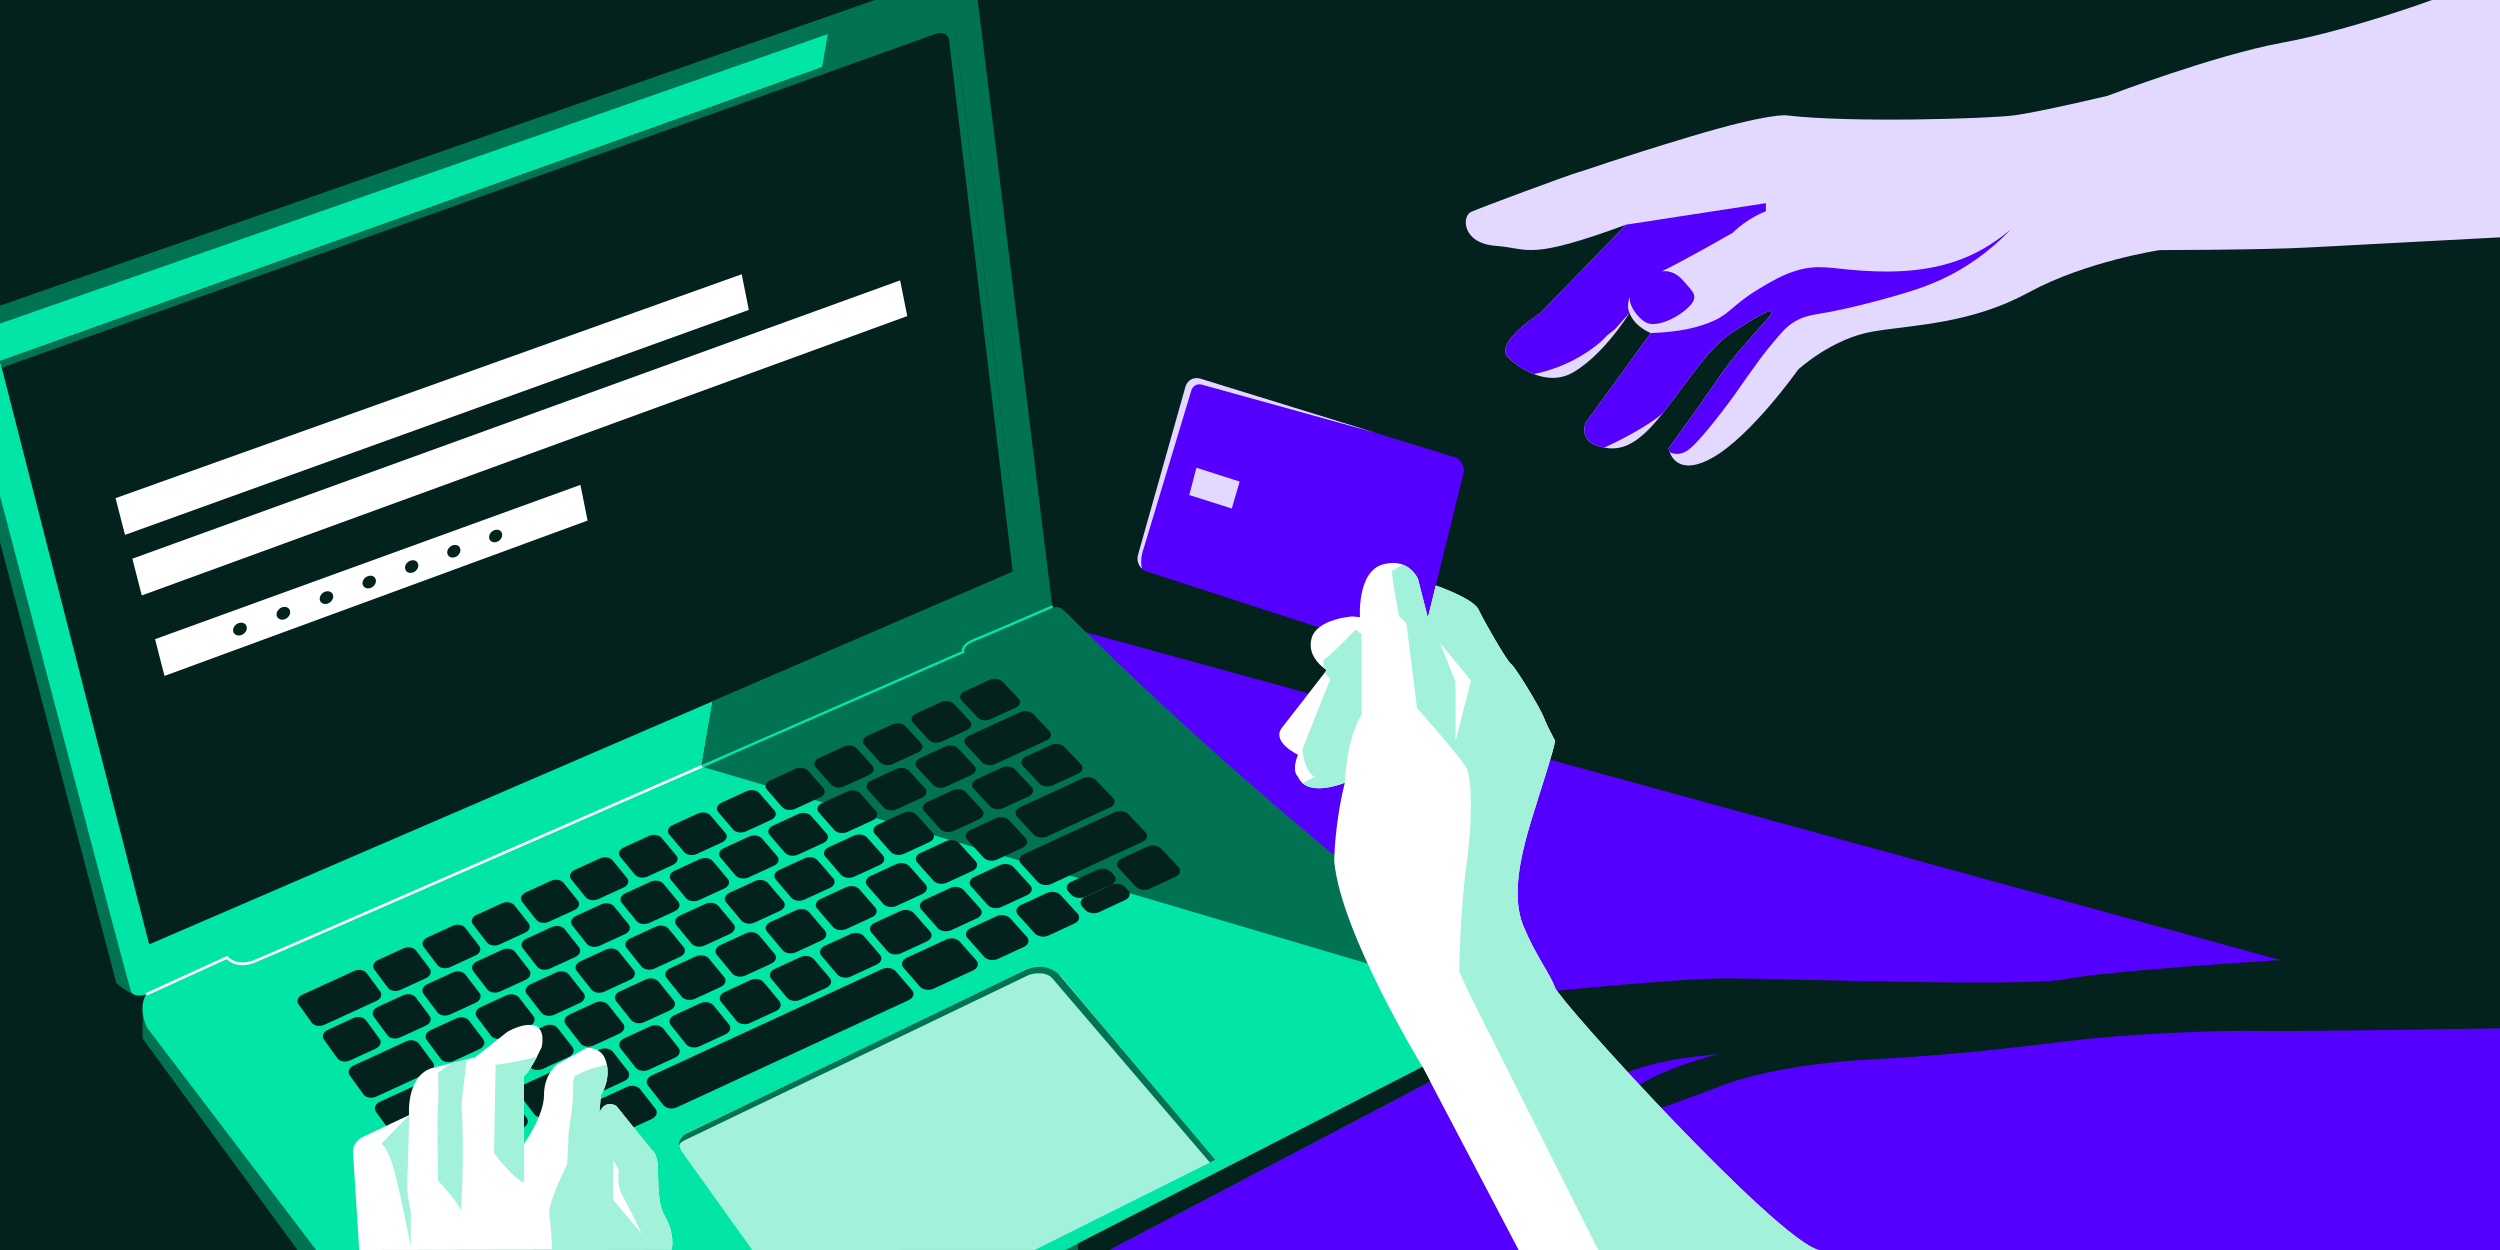
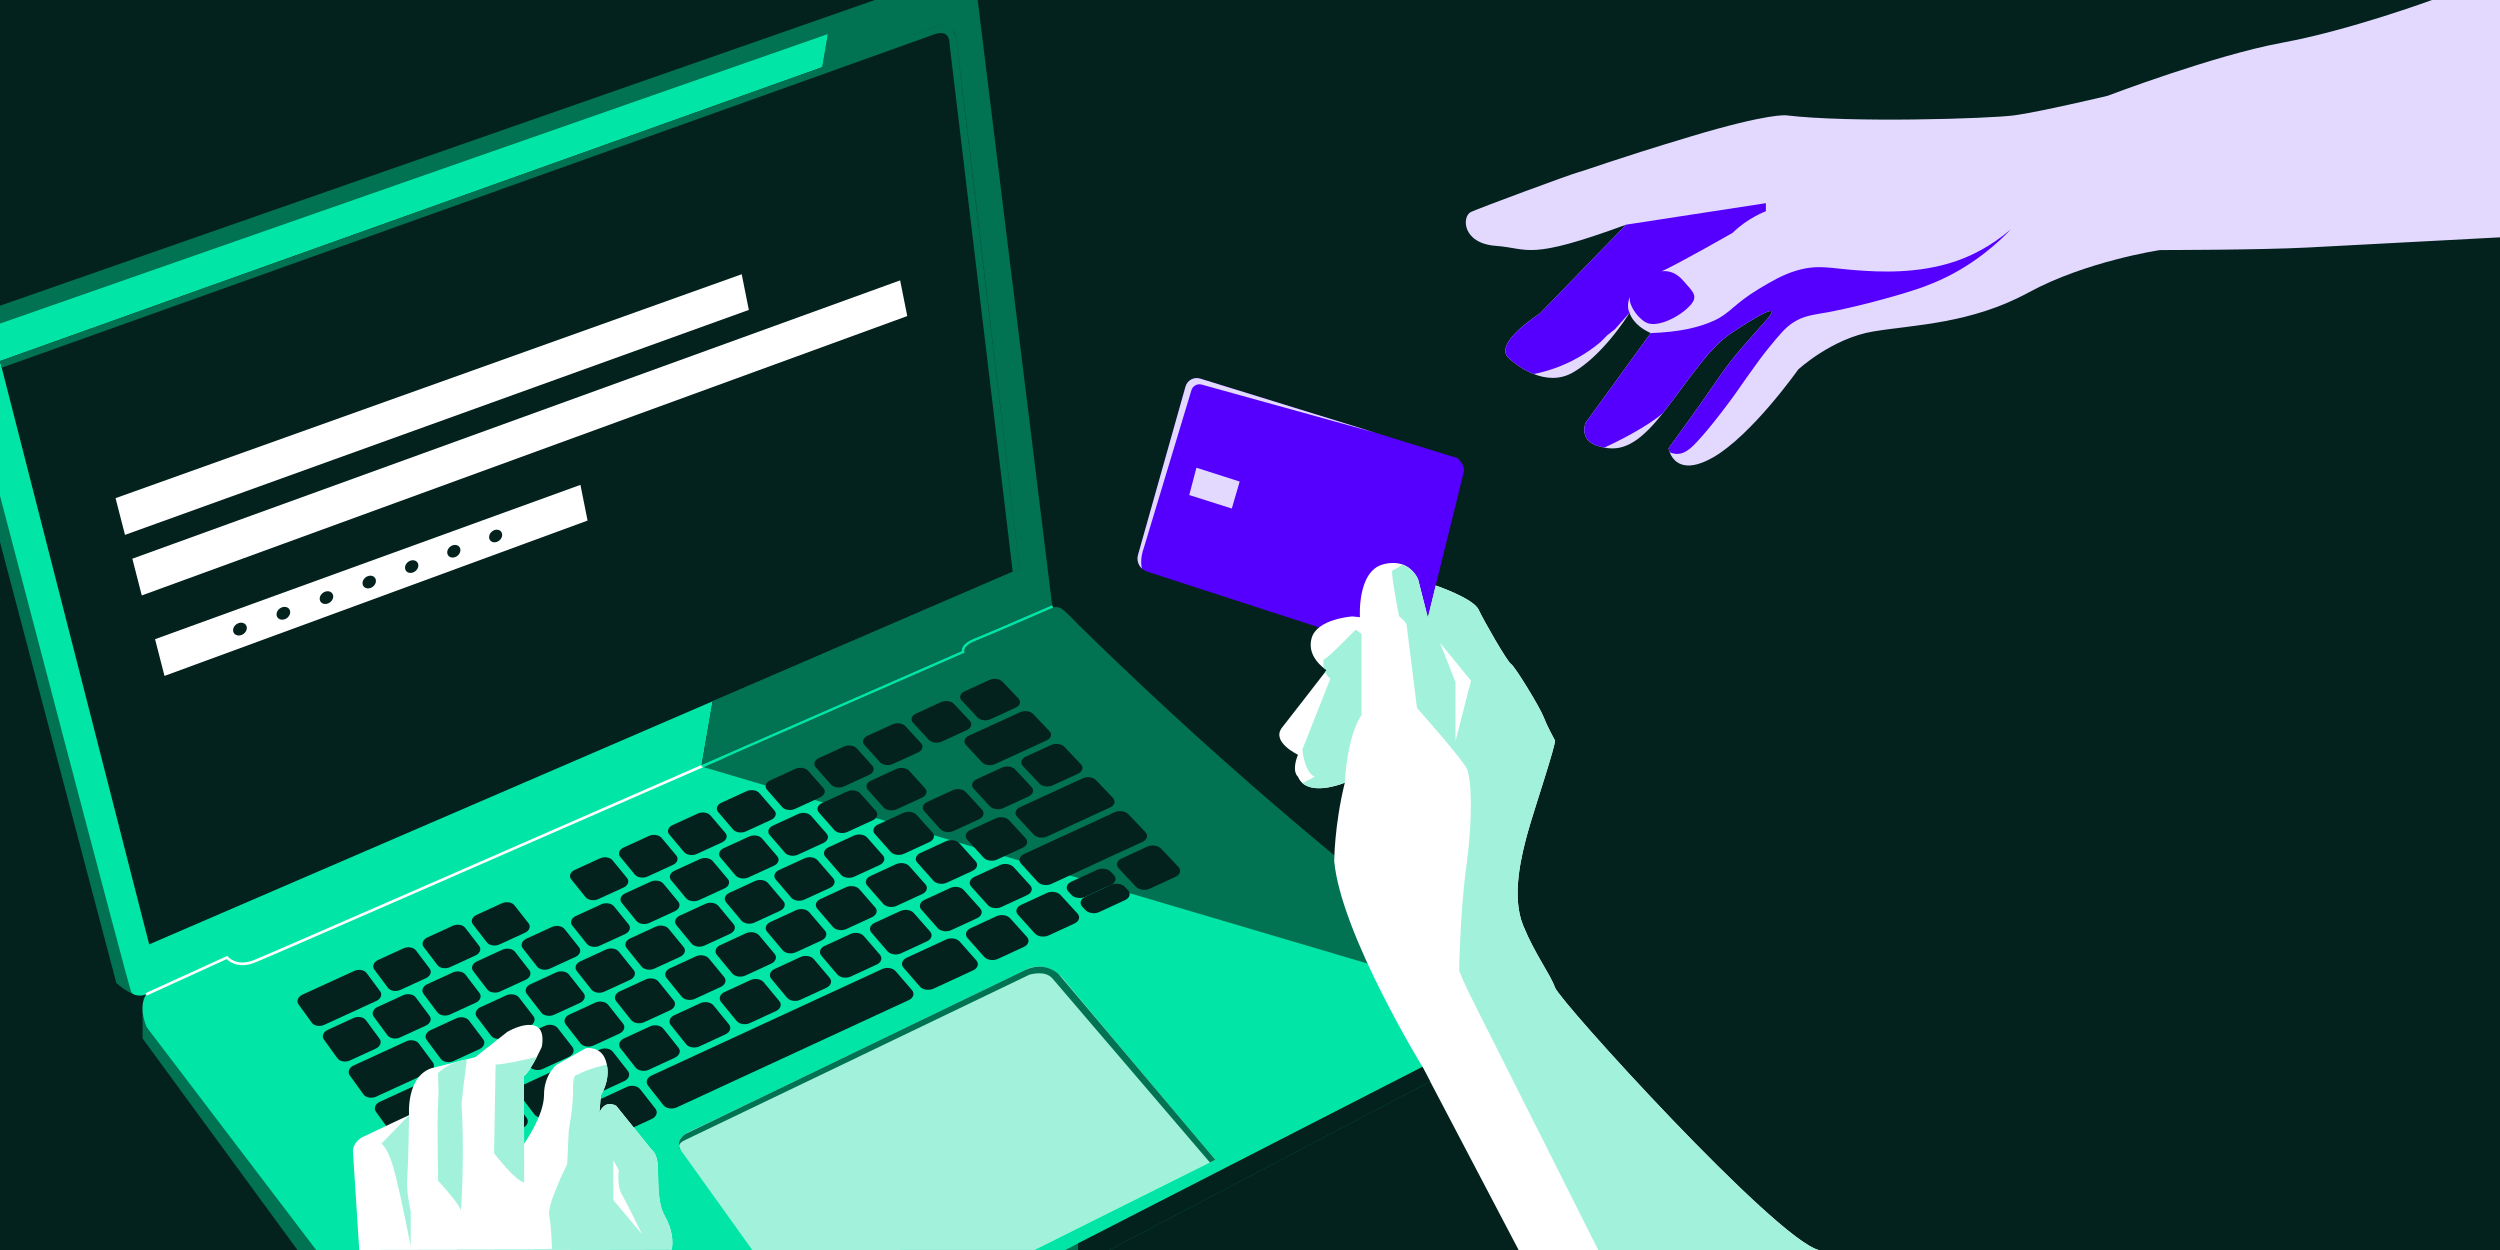
<svg xmlns="http://www.w3.org/2000/svg" viewBox="0 0 1868 934">
  <defs>
    <style>
      .cls-1 {
        fill: #ccfaed;
      }

      .cls-2 {
        fill: #50f;
      }

      .cls-3 {
        fill: #e3d9ff;
      }

      .cls-4 {
        fill: #017353;
      }

      .cls-5 {
        fill: #fff;
      }

      .cls-6 {
        fill: #01e5a6;
      }

      .cls-7 {
        fill: #a2f1db;
      }

      .cls-8 {
        fill: #04221d;
      }
    </style>
  </defs>
  <g id="Background">
    <rect class="cls-8" width="1868" height="934" />
  </g>
  <g id="Illustration">
    <g>
-       <path class="cls-2" d="M1868,768.36v165.64H809.44l-4.26-19.29-37.67-170.62,41.93-272.14,894.26,245.4s-130.45,8.02-159.43,14.16c-28.99,6.13-210.66-.28-252.21-.46-41.55-.17-149.77,11.36-149.77,11.36,24.08,19.75,48.17,39.51,72.25,59.26,12.7-4.74,23.34-7.33,30.98-8.83,7.89-1.55,16.01-2.61,19.29-3.04,0,0,4.65-.61,19.57-2.25h0c-14.1,3.52-26.22,7.68-36.11,11.61-25.33,10.06-20.52,12.38-31.84,14.99,0,0-11.56,2.41-16.87,9.92-2.66,3.76,28.36,7.33,40.41,4.04,12.04-3.29,51.57-19.48,60.99-21.74,9.41-2.26,37.36-11.48,99.2-14.87,61.83-3.39,100.51-8.19,144.56-13.55s108.14-8.19,143.44-7.62c35.29.56,179.86-1.98,179.86-1.98Z" />
      <polygon class="cls-4" points="1078.92 798.75 1068.63 808.09 828.91 934 791.8 934 805.18 914.71 881.83 855.67 1053.18 789.76 1078.92 798.75" />
      <polygon class="cls-4" points="106.53 755.31 106.53 775.93 222.3 934 236.24 934 201.67 834.95 106.53 755.31" />
      <path class="cls-4" d="M691.38,0h-37.63L0,228.42v176.49l86.92,329.55s14.52,13.46,22.27,8.56,588.49-352.02,588.49-352.02L691.38,0Z" />
      <path class="cls-6" d="M1062.89,797.16l-13.18,6.76-253.79,130.08H236.25l-126.52-166.33s-6.97-14.47-.54-24.66c0,0-9.11,2.68-11.25-2.14C95.79,736.04,0,370.43,0,370.43v-128.66L618.66,25.43l-4.28,24.77,89.01-31.81s9.23,1.54,10.77,8.45c1.53,6.92,47.66,398.21,47.66,398.21l-229.33,98.94-8.42,48.73,279.96-106.21c.16.16.31.32.46.49,10.19,11.19,254.64,241.7,254.64,241.7l3.76,88.46Z" />
      <path class="cls-8" d="M761.82,425.05l-229.33,98.94-421.03,181.65L0,269.77,614.38,50.2l89.01-31.81s9.23,1.54,10.77,8.45c1.53,6.92,47.66,398.21,47.66,398.21Z" />
      <path class="cls-4" d="M0,269.77L703.39,18.39s9.65-.83,11.28,12.03,47.14,394.63,47.14,394.63l-5.11,2.21-47.22-394.64s.7-11.52-11.81-6.82S1.26,274.72,1.26,274.72l-1.26-4.95Z" />
      <path class="cls-1" d="M451.87,844.65c1.46,6.45-6.25-6.09-4-13.27.02-.05.03-.11.06-.16.49-1.26,4.07-9.46,12.52-4.94,0,0-10.04,11.93-8.58,18.37Z" />
      <path class="cls-3" d="M1868,0v177.34s-107.17,5.7-143.61,7.6c-36.44,1.9-110.44,1.9-110.44,1.9,0,0-55.08,8.23-98.13,31.66-43.05,23.42-84.84,24.05-115.86,29.12-31.02,5.06-56.35,28.49-56.35,28.49,0,0-34.82,49.38-63.94,65.84-22.49,12.71-29.88,1.68-32.07-4.01-.65-1.68-.85-2.89-.85-2.89,0,0,25.32-34.88,37.35-52.61,12.03-17.73,23.42-29.12,36.09-43.68,12.66-14.57-9.5-1.27-26.59,10.13-16.93,11.27-30.75,33.72-51.28,59.96-.21.27-.43.54-.64.81-18.24,23.22-30.69,27.13-42.83,24.8-1.76-.34-3.52-.81-5.29-1.37-13.92-4.43-8.86-17.09-8.86-17.09l48.75-67.11c-13.93-6.34-15.83-15.2-15.83-15.2v.02c-.33.52-6.26,10.21-15.5,21.01l-.02.02h-.01c-7.12,8.33-16.22,17.31-26.25,23.27-10.46,6.22-21.16,4.87-29.81,1.46h-.01c-10.73-4.22-18.3-11.59-18.3-11.59-13.29-10.76,22.79-33.56,22.79-33.56l64.58-66.47c-74.07,27.22-72.17,17.72-97.5,15.83-25.32-1.9-25.32-22.16-18.44-25.33,6.88-3.16,73.52-27.86,80.49-29.76,6.96-1.89,24.69-8.86,83.57-26.59,58.88-17.72,71.54-15.82,71.54-15.82,47.48,5.69,151.31,2.53,170.31,0,18.99-2.54,69.64-14.57,69.64-14.57,0,0,79.77-30.38,130.42-39.68C1755.77,22.63,1817.18,0,1817.18,0h50.82Z" />
      <path class="cls-2" d="M1319.47,151.8v6s-13.88,5.21-24.76,16.11c0,0-39.39,22.53-53.27,28.91,0,0,8.25-2.25,16.13,6.76,7.88,9,12.38,12,3.75,20.25-8.62,8.26-24.38,15.39-31.88,10.88-7.51-4.5-12.38-14.25-11.63-17.63s-3.3,4.84-.19,10.61v.02c-3.66,4.1-7.31,8.19-10.96,12.29-1.9,1.5-3.81,3.01-5.71,4.51-1.7,1.7-3.41,3.41-5.11,5.11-4.44,3.73-9.9,7.72-16.44,11.44-12.6,7.17-24.49,10.64-33.38,12.41h-.01c-10.73-4.22-18.3-11.59-18.3-11.59-13.29-10.76,22.79-33.56,22.79-33.56l64.58-66.47,104.38-16.05Z" />
      <path class="cls-2" d="M1502.55,171.31c-18.03,18.85-35.49,29.37-47.27,35.26-15.02,7.51-28.81,11.48-39.77,14.63-29.46,8.48-49.15,12-49.15,12-12.41,2.22-18.72,2.74-26.64,7.88-5.77,3.75-9.98,8.88-18.38,19.13-4.67,5.7-8.49,11.05-16.13,21.76-4.13,5.78-7.48,10.59-9.75,13.88-14.34,19.66-26.23,33.69-31.88,38.64-4.32,3.78-7.63,4.56-9.89,4.66-2.31.1-4.38-.45-6.09-1.22-.65-1.68-.85-2.89-.85-2.89,0,0,25.32-34.88,37.35-52.61,12.03-17.73,23.42-29.12,36.09-43.68,12.66-14.57-9.5-1.27-26.59,10.13-16.93,11.27-30.75,33.72-51.28,59.96-12.07,10.37-33.7,21.04-43.47,25.61-1.76-.34-3.52-.81-5.29-1.37-13.92-4.43-8.86-17.09-8.86-17.09l48.75-67.11c20.86-.78,35.23-3.88,47.23-9.29,12.15-5.48,14.9-12.61,33.92-23.96,9.35-5.59,17.58-10.5,28.13-13.57,16.24-4.72,25.35-1.39,46.14,0,14.31.96,44.31,2.96,73.16-7.13,9.98-3.49,24.63-10.1,40.52-23.63Z" />
      <polygon class="cls-5" points="554.2 204.91 86.34 372.22 93.39 399.66 559.53 231.57 554.2 204.91" />
      <polygon class="cls-5" points="672.58 209.49 98.89 417.46 105.94 444.91 677.9 236.16 672.58 209.49" />
      <polygon class="cls-5" points="433.7 362.29 115.86 477.59 122.91 505.03 439.03 388.96 433.7 362.29" />
      <g>
        <path class="cls-8" d="M184.31,468.24c.61,2.45-1.14,5.25-3.91,6.25s-5.51-.15-6.12-2.6c-.61-2.45,1.14-5.25,3.91-6.26,2.77-1.01,5.51.16,6.12,2.61Z" />
        <path class="cls-8" d="M216.71,456.44c.59,2.44-1.15,5.23-3.9,6.23-2.75,1-5.46-.16-6.06-2.61-.6-2.44,1.15-5.24,3.9-6.24,2.75-1,5.46.17,6.06,2.61Z" />
        <path class="cls-8" d="M248.87,444.74c.58,2.44-1.16,5.22-3.88,6.21s-5.42-.17-6-2.61c-.59-2.44,1.15-5.22,3.89-6.22,2.73-.99,5.41.18,6,2.62Z" />
        <path class="cls-8" d="M280.79,433.12c.57,2.43-1.16,5.2-3.87,6.19-2.71.99-5.37-.18-5.94-2.62s1.16-5.21,3.87-6.19c2.71-.99,5.37.19,5.94,2.62Z" />
        <path class="cls-8" d="M312.48,421.58c.56,2.43-1.17,5.19-3.86,6.16-2.69.98-5.32-.19-5.88-2.62s1.17-5.19,3.86-6.17c2.69-.98,5.32.2,5.88,2.63Z" />
        <path class="cls-8" d="M343.93,410.13c.54,2.42-1.18,5.17-3.84,6.14-2.67.97-5.28-.2-5.82-2.62-.55-2.42,1.18-5.18,3.85-6.15,2.67-.97,5.28.21,5.82,2.63Z" />
        <path class="cls-8" d="M375.15,398.76c.53,2.42-1.18,5.16-3.83,6.12-2.65.97-5.23-.21-5.77-2.63s1.18-5.16,3.83-6.13,5.23.22,5.76,2.63Z" />
      </g>
      <path class="cls-4" d="M1150.46,758.03l-624.91-184.87c104.02-45.51,192.41-84.23,194.54-85.16l.83-.39-.29-.86s-1.27-4.13,7.95-7.76c10.31-4.07,57.89-24.79,58.37-25l-.8-1.83c-.48.21-48.03,20.91-58.31,24.96-8.6,3.4-9.4,7.52-9.27,9.37-8.88,3.89-94.45,41.36-194.3,85.05l8.22-47.55,229.33-98.94s-46.13-391.29-47.66-398.21c-1.54-6.91-10.77-8.45-10.77-8.45l-89.01,31.81,4.28-24.77L691.38,0h39.13l55.64,452.16.8,1.83c.72-.23,1.84-.49,3.16-.32,1.95.25,3.31,1.29,4.15,1.98,4.36,3.55,10.93,10.51,11.26,10.87,9.52,9.35,19.14,18.67,28.87,27.98,103.48,98.97,209.59,186.31,316.07,263.54Z" />
      <path class="cls-4" d="M1157.41,760.08c.03,1.43-2.43.62-6.95-2.05l6.95,2.05Z" />
      <path class="cls-2" d="M1093.51,353.64l-26.63,107.56-78.12,8.64-131.69-42.75c-1.52-.48-2.85-1.28-3.93-2.32-2.67-2.52-3.88-6.41-2.81-10.18l35.48-125.74c1.32-4.71,6.27-7.4,10.94-5.95l192.32,59.44s6.17,5.13,4.44,11.3Z" />
      <g>
        <path class="cls-8" d="M281.18,747.91l-38.92,17.85c-3.37,1.55-7.57.81-9.33-1.62l-9.91-13.75c-1.74-2.41-.42-5.64,2.93-7.18l38.67-17.71c3.34-1.53,7.53-.83,9.31,1.57l10.12,13.64c1.79,2.42.51,5.66-2.86,7.21Z" />
        <path class="cls-8" d="M280.76,783.53l-19.25,8.84c-3.4,1.56-7.64.81-9.43-1.67l-10.07-13.97c-1.77-2.45-.45-5.72,2.92-7.27l19.12-8.77c3.37-1.55,7.59-.82,9.38,1.62l10.2,13.9c1.81,2.46.51,5.76-2.88,7.32Z" />
        <path class="cls-8" d="M320.6,801.23l-39.52,18.18c-3.42,1.58-7.71.8-9.53-1.72l-10.24-14.2c-1.8-2.49-.48-5.81,2.92-7.37l39.26-18.04c3.39-1.56,7.67-.82,9.5,1.66l10.45,14.09c1.85,2.5.57,5.83-2.84,7.4Z" />
        <path class="cls-8" d="M348.99,824.77l-48.03,22.14c-3.45,1.59-7.78.79-9.63-1.76l-10.41-14.43c-1.83-2.53-.51-5.89,2.91-7.47l47.72-21.96c3.42-1.57,7.74-.81,9.61,1.7l10.65,14.3c1.89,2.53.62,5.91-2.82,7.5Z" />
        <path class="cls-8" d="M390.67,842.76l-69.5,32.08c-3.48,1.6-7.86.79-9.73-1.81l-10.58-14.67c-1.86-2.57-.55-5.98,2.91-7.57l69.04-31.82c3.44-1.59,7.82-.81,9.74,1.73l10.91,14.49c1.93,2.57.68,5.98-2.78,7.58Z" />
        <path class="cls-8" d="M361.57,894.06l-19.86,9.18c-3.5,1.62-7.93.78-9.84-1.86l-10.75-14.92c-1.89-2.62-.58-6.07,2.9-7.68l19.72-9.11c3.48-1.61,7.88-.79,9.79,1.81l10.89,14.84c1.93,2.63.65,6.11-2.85,7.73Z" />
        <path class="cls-8" d="M318.15,766.35l-19.22,8.83c-3.39,1.56-7.65.82-9.46-1.65l-10.22-13.89c-1.79-2.44-.5-5.7,2.87-7.24l19.09-8.76c3.37-1.54,7.6-.83,9.42,1.6l10.35,13.82c1.83,2.45.57,5.73-2.82,7.29Z" />
        <path class="cls-8" d="M355.48,749.2l-19.19,8.82c-3.39,1.56-7.66.82-9.5-1.62l-10.37-13.81c-1.82-2.42-.55-5.67,2.81-7.21l19.07-8.75c3.36-1.54,7.62-.83,9.46,1.58l10.5,13.74c1.86,2.44.62,5.7-2.77,7.26Z" />
        <path class="cls-8" d="M392.76,732.08l-19.16,8.8c-3.38,1.55-7.68.83-9.54-1.6l-10.52-13.73c-1.85-2.41-.61-5.64,2.75-7.18l19.04-8.73c3.36-1.54,7.63-.84,9.5,1.56l10.64,13.66c1.89,2.42.67,5.67-2.71,7.23Z" />
        <path class="cls-8" d="M429.98,714.98l-19.13,8.79c-3.38,1.55-7.69.84-9.58-1.58l-10.67-13.65c-1.87-2.4-.66-5.61,2.7-7.15l19.01-8.72c3.35-1.54,7.64-.85,9.54,1.53l10.79,13.58c1.91,2.41.72,5.65-2.65,7.2Z" />
        <path class="cls-8" d="M467.14,697.9l-19.11,8.78c-3.37,1.55-7.7.85-9.62-1.56l-10.81-13.57c-1.9-2.38-.71-5.58,2.64-7.12l18.98-8.71c3.35-1.54,7.65-.86,9.57,1.51l10.94,13.5c1.94,2.39.77,5.62-2.6,7.17Z" />
        <path class="cls-8" d="M504.25,680.86l-19.08,8.76c-3.37,1.55-7.71.85-9.66-1.54l-10.96-13.48c-1.92-2.37-.76-5.56,2.59-7.09l18.95-8.7c3.34-1.53,7.67-.86,9.61,1.49l11.09,13.42c1.96,2.38.82,5.59-2.54,7.14Z" />
        <path class="cls-8" d="M541.3,663.83l-19.05,8.75c-3.36,1.54-7.73.86-9.69-1.51l-11.11-13.4c-1.95-2.35-.81-5.53,2.53-7.06l18.93-8.68c3.34-1.53,7.68-.87,9.65,1.47l11.23,13.33c1.99,2.36.87,5.56-2.48,7.11Z" />
        <path class="cls-8" d="M578.3,646.84l-19.02,8.74c-3.36,1.54-7.74.87-9.73-1.49l-11.25-13.32c-1.98-2.34-.86-5.5,2.47-7.03l18.9-8.67c3.33-1.53,7.69-.88,9.69,1.45l11.38,13.25c2.02,2.35.93,5.53-2.43,7.08Z" />
        <path class="cls-8" d="M615.24,629.86l-18.99,8.73c-3.35,1.54-7.75.88-9.77-1.47l-11.4-13.24c-2-2.32-.91-5.47,2.42-7l18.87-8.66c3.33-1.53,7.7-.89,9.72,1.43l11.52,13.17c2.04,2.34.98,5.51-2.37,7.05Z" />
        <path class="cls-8" d="M652.13,612.92l-18.96,8.71c-3.35,1.54-7.76.88-9.81-1.45l-11.54-13.16c-2.03-2.31-.96-5.45,2.36-6.97l18.84-8.64c3.32-1.52,7.71-.89,9.76,1.41l11.67,13.09c2.07,2.32,1.03,5.48-2.32,7.02Z" />
        <path class="cls-8" d="M688.96,596l-18.94,8.7c-3.34,1.54-7.77.89-9.85-1.43l-11.69-13.08c-2.05-2.3-1.01-5.42,2.31-6.94l18.81-8.63c3.32-1.52,7.72-.9,9.8,1.38l11.81,13.01c2.09,2.31,1.08,5.45-2.26,6.99Z" />
-         <path class="cls-8" d="M725.74,579.1l-18.91,8.69c-3.34,1.53-7.79.9-9.88-1.41l-11.83-13c-2.08-2.28-1.06-5.39,2.25-6.91l18.79-8.62c3.31-1.52,7.74-.91,9.83,1.36l11.95,12.93c2.12,2.29,1.13,5.42-2.21,6.96Z" />
        <path class="cls-8" d="M782.05,553.23l-38.46,17.67c-3.33,1.53-7.8.91-9.92-1.38l-11.98-12.92c-2.1-2.27-1.11-5.36,2.2-6.88l38.22-17.53c3.3-1.52,7.75-.92,9.89,1.33l12.17,12.81c2.16,2.27,1.2,5.38-2.12,6.91Z" />
        <path class="cls-8" d="M358.24,783.91l-19.35,8.9c-3.42,1.57-7.73.81-9.59-1.68l-10.47-14.07c-1.84-2.47-.56-5.76,2.83-7.32l19.23-8.83c3.39-1.56,7.68-.82,9.54,1.63l10.6,14c1.88,2.48.63,5.8-2.79,7.37Z" />
        <path class="cls-8" d="M395.83,766.61l-19.32,8.89c-3.41,1.57-7.74.82-9.63-1.66l-10.62-13.99c-1.86-2.46-.62-5.74,2.77-7.29l19.2-8.82c3.38-1.56,7.69-.83,9.58,1.61l10.75,13.92c1.91,2.47.68,5.77-2.73,7.34Z" />
        <path class="cls-8" d="M433.36,749.34l-19.29,8.88c-3.4,1.57-7.76.83-9.66-1.64l-10.77-13.91c-1.89-2.44-.67-5.71,2.72-7.26l19.17-8.81c3.38-1.55,7.71-.84,9.62,1.59l10.9,13.84c1.93,2.45.73,5.74-2.67,7.31Z" />
        <path class="cls-8" d="M470.84,732.1l-19.27,8.86c-3.4,1.56-7.77.84-9.7-1.61l-10.92-13.82c-1.92-2.43-.72-5.68,2.66-7.23l19.14-8.79c3.37-1.55,7.72-.85,9.66,1.57l11.05,13.75c1.96,2.44.78,5.71-2.61,7.28Z" />
        <path class="cls-8" d="M508.25,714.88l-19.24,8.85c-3.39,1.56-7.78.84-9.74-1.59l-11.07-13.74c-1.94-2.41-.77-5.65,2.6-7.2l19.11-8.78c3.37-1.55,7.73-.85,9.7,1.55l11.2,13.67c1.98,2.42.84,5.69-2.56,7.25Z" />
        <path class="cls-8" d="M545.62,697.69l-19.21,8.84c-3.39,1.56-7.79.85-9.78-1.57l-11.22-13.66c-1.97-2.4-.82-5.62,2.54-7.17l19.08-8.77c3.36-1.55,7.74-.86,9.73,1.52l11.34,13.59c2.01,2.41.89,5.66-2.5,7.21Z" />
        <path class="cls-8" d="M582.92,680.53l-19.18,8.82c-3.38,1.56-7.8.86-9.82-1.55l-11.37-13.58c-2-2.38-.87-5.59,2.49-7.14l19.05-8.76c3.36-1.54,7.76-.87,9.77,1.5l11.49,13.51c2.04,2.39.94,5.63-2.44,7.18Z" />
        <path class="cls-8" d="M620.17,663.39l-19.15,8.81c-3.38,1.55-7.82.87-9.86-1.52l-11.51-13.49c-2.02-2.37-.93-5.57,2.43-7.11l19.03-8.74c3.35-1.54,7.77-.88,9.81,1.48l11.64,13.42c2.06,2.38.99,5.6-2.38,7.15Z" />
        <path class="cls-8" d="M657.37,646.27l-19.12,8.8c-3.37,1.55-7.83.88-9.9-1.5l-11.66-13.41c-2.05-2.35-.98-5.54,2.38-7.08l19-8.73c3.35-1.54,7.78-.88,9.85,1.46l11.79,13.34c2.09,2.37,1.04,5.57-2.33,7.12Z" />
        <path class="cls-8" d="M694.5,629.18l-19.09,8.78c-3.37,1.55-7.84.88-9.93-1.48l-11.81-13.33c-2.07-2.34-1.03-5.51,2.32-7.05l18.97-8.72c3.34-1.54,7.79-.89,9.89,1.44l11.93,13.26c2.12,2.35,1.09,5.54-2.27,7.09Z" />
        <path class="cls-8" d="M731.59,612.12l-19.06,8.77c-3.36,1.55-7.85.89-9.97-1.46l-11.96-13.25c-2.1-2.33-1.08-5.48,2.26-7.02l18.94-8.7c3.34-1.53,7.8-.9,9.92,1.41l12.08,13.18c2.14,2.34,1.15,5.52-2.22,7.06Z" />
        <path class="cls-8" d="M768.61,595.08l-19.03,8.76c-3.36,1.55-7.87.9-10.01-1.44l-12.1-13.17c-2.12-2.31-1.13-5.45,2.21-6.99l18.91-8.69c3.33-1.53,7.82-.91,9.96,1.39l12.22,13.1c2.17,2.32,1.2,5.49-2.16,7.03Z" />
        <path class="cls-8" d="M805.59,578.07l-19.01,8.75c-3.35,1.54-7.88.91-10.05-1.41l-12.25-13.09c-2.15-2.3-1.18-5.43,2.15-6.96l18.88-8.68c3.33-1.53,7.83-.91,10,1.37l12.37,13.02c2.19,2.31,1.25,5.46-2.1,7Z" />
        <path class="cls-8" d="M387.02,807.24l-19.5,8.99c-3.44,1.59-7.81.81-9.7-1.72l-10.67-14.28c-1.87-2.51-.61-5.84,2.81-7.42l19.37-8.91c3.41-1.57,7.76-.82,9.65,1.68l10.8,14.21c1.92,2.52.67,5.88-2.76,7.46Z" />
        <path class="cls-8" d="M425,789.74l-19.47,8.97c-3.44,1.58-7.82.82-9.74-1.7l-10.83-14.2c-1.9-2.49-.66-5.81,2.75-7.38l19.34-8.9c3.41-1.57,7.77-.83,9.69,1.65l10.96,14.13c1.94,2.5.73,5.85-2.71,7.43Z" />
        <path class="cls-8" d="M462.91,772.26l-19.44,8.96c-3.43,1.58-7.83.82-9.78-1.68l-10.98-14.11c-1.93-2.48-.71-5.78,2.69-7.35l19.31-8.89c3.4-1.57,7.78-.83,9.73,1.63l11.11,14.04c1.97,2.49.78,5.82-2.65,7.4Z" />
        <path class="cls-8" d="M500.77,754.82l-19.41,8.94c-3.42,1.58-7.84.83-9.82-1.65l-11.13-14.03c-1.95-2.46-.77-5.76,2.64-7.32l19.28-8.87c3.4-1.56,7.79-.84,9.77,1.61l11.26,13.96c2,2.47.83,5.79-2.59,7.37Z" />
        <path class="cls-8" d="M538.57,737.4l-19.38,8.93c-3.42,1.58-7.86.84-9.86-1.63l-11.28-13.94c-1.98-2.45-.82-5.73,2.58-7.29l19.25-8.86c3.39-1.56,7.81-.85,9.81,1.58l11.41,13.87c2.02,2.46.89,5.76-2.53,7.34Z" />
        <path class="cls-8" d="M576.31,720l-19.35,8.92c-3.41,1.57-7.87.85-9.9-1.61l-11.44-13.86c-2.01-2.43-.87-5.7,2.52-7.26l19.22-8.85c3.39-1.56,7.82-.86,9.85,1.56l11.56,13.79c2.05,2.44.94,5.73-2.47,7.31Z" />
        <path class="cls-8" d="M613.99,702.63l-19.32,8.9c-3.41,1.57-7.88.86-9.94-1.59l-11.59-13.78c-2.03-2.42-.92-5.67,2.46-7.23l19.19-8.83c3.38-1.56,7.83-.87,9.89,1.54l11.71,13.71c2.08,2.43.99,5.7-2.41,7.27Z" />
        <path class="cls-8" d="M651.62,685.29l-19.29,8.89c-3.4,1.57-7.89.86-9.97-1.56l-11.74-13.69c-2.06-2.4-.98-5.64,2.41-7.2l19.16-8.82c3.38-1.55,7.84-.87,9.93,1.52l11.86,13.62c2.1,2.41,1.04,5.68-2.36,7.24Z" />
        <path class="cls-8" d="M689.19,667.98l-19.26,8.88c-3.4,1.57-7.91.87-10.01-1.54l-11.89-13.61c-2.09-2.39-1.03-5.61,2.35-7.17l19.13-8.81c3.37-1.55,7.86-.88,9.96,1.5l12.01,13.54c2.13,2.4,1.1,5.65-2.3,7.21Z" />
        <path class="cls-8" d="M726.7,650.69l-19.23,8.86c-3.39,1.56-7.92.88-10.05-1.52l-12.04-13.53c-2.11-2.37-1.08-5.58,2.29-7.14l19.11-8.79c3.37-1.55,7.87-.89,10,1.47l12.16,13.46c2.16,2.39,1.15,5.62-2.24,7.18Z" />
        <path class="cls-8" d="M764.16,633.43l-19.2,8.85c-3.39,1.56-7.93.89-10.09-1.5l-12.19-13.44c-2.14-2.36-1.13-5.55,2.23-7.1l19.08-8.78c3.36-1.55,7.88-.9,10.04,1.45l12.31,13.37c2.18,2.37,1.2,5.59-2.18,7.15Z" />
        <path class="cls-8" d="M829.5,603.31l-47.11,21.71c-3.38,1.56-7.94.89-10.13-1.47l-12.33-13.36c-2.16-2.34-1.18-5.53,2.18-7.07l46.81-21.54c3.35-1.54,7.9-.91,10.11,1.41l12.57,13.23c2.23,2.35,1.29,5.54-2.08,7.1Z" />
        <path class="cls-8" d="M428.62,825.24l-19.63,9.06c-3.46,1.6-7.89.81-9.83-1.76l-10.93-14.47c-1.92-2.54-.67-5.91,2.77-7.5l19.5-8.99c3.44-1.58,7.84-.82,9.78,1.71l11.07,14.4c1.96,2.55.74,5.95-2.72,7.55Z" />
        <path class="cls-8" d="M466.51,807.75l-19.6,9.05c-3.46,1.6-7.9.81-9.87-1.74l-11.09-14.39c-1.95-2.52-.72-5.88,2.71-7.47l19.47-8.98c3.43-1.58,7.85-.82,9.82,1.69l11.22,14.31c1.99,2.54.79,5.92-2.66,7.52Z" />
        <path class="cls-8" d="M504.34,790.29l-19.57,9.03c-3.45,1.59-7.91.82-9.91-1.71l-11.24-14.3c-1.97-2.51-.78-5.85,2.65-7.44l19.44-8.96c3.43-1.58,7.86-.83,9.86,1.66l11.37,14.23c2.02,2.52.84,5.89-2.61,7.48Z" />
        <path class="cls-8" d="M542.11,772.85l-19.54,9.02c-3.45,1.59-7.93.83-9.95-1.69l-11.39-14.22c-2-2.49-.83-5.83,2.6-7.4l19.41-8.95c3.42-1.58,7.88-.84,9.9,1.64l11.52,14.14c2.04,2.51.9,5.86-2.55,7.45Z" />
        <path class="cls-8" d="M579.83,755.44l-19.51,9.01c-3.44,1.59-7.94.84-9.99-1.67l-11.55-14.13c-2.03-2.48-.88-5.8,2.54-7.37l19.38-8.94c3.42-1.58,7.89-.85,9.94,1.62l11.68,14.06c2.07,2.49.95,5.83-2.49,7.42Z" />
        <path class="cls-8" d="M617.49,738.06l-19.48,8.99c-3.44,1.59-7.95.85-10.02-1.64l-11.7-14.05c-2.05-2.46-.94-5.77,2.48-7.34l19.35-8.92c3.41-1.57,7.9-.86,9.98,1.6l11.83,13.97c2.1,2.48,1,5.8-2.43,7.39Z" />
        <path class="cls-8" d="M655.09,720.7l-19.45,8.98c-3.43,1.58-7.96.85-10.06-1.62l-11.85-13.96c-2.08-2.45-.99-5.74,2.42-7.31l19.33-8.91c3.41-1.57,7.91-.86,10.01,1.57l11.98,13.89c2.12,2.46,1.06,5.77-2.37,7.36Z" />
        <path class="cls-8" d="M692.63,703.37l-19.42,8.97c-3.43,1.58-7.98.86-10.1-1.6l-12-13.88c-2.11-2.44-1.04-5.71,2.36-7.28l19.3-8.89c3.4-1.57,7.92-.87,10.05,1.55l12.13,13.8c2.15,2.45,1.11,5.75-2.31,7.33Z" />
        <path class="cls-8" d="M730.12,686.06l-19.39,8.95c-3.42,1.58-7.99.87-10.14-1.58l-12.15-13.79c-2.13-2.42-1.09-5.68,2.31-7.25l19.27-8.88c3.4-1.57,7.94-.88,10.09,1.53l12.28,13.72c2.18,2.43,1.16,5.72-2.26,7.29Z" />
        <path class="cls-8" d="M767.55,668.79l-19.37,8.94c-3.42,1.58-8,.88-10.18-1.55l-12.3-13.71c-2.16-2.41-1.15-5.65,2.25-7.22l19.24-8.87c3.39-1.56,7.95-.89,10.13,1.51l12.43,13.64c2.2,2.42,1.22,5.69-2.2,7.26Z" />
        <path class="cls-8" d="M853.8,628.97l-68.21,31.49c-3.41,1.58-8.01.89-10.22-1.53l-12.45-13.62c-2.19-2.39-1.2-5.62,2.19-7.19l67.77-31.24c3.38-1.56,7.98-.9,10.22,1.45l12.77,13.44c2.26,2.38,1.34,5.62-2.07,7.19Z" />
        <path class="cls-8" d="M318.26,730.9l-19.06,8.74c-3.36,1.54-7.59.83-9.39-1.59l-10.14-13.63c-1.78-2.39-.5-5.6,2.84-7.13l18.94-8.67c3.34-1.53,7.54-.84,9.34,1.54l10.26,13.56c1.82,2.4.56,5.63-2.8,7.18Z" />
        <path class="cls-8" d="M355.28,713.92l-19.03,8.73c-3.36,1.54-7.6.83-9.42-1.57l-10.29-13.55c-1.81-2.38-.55-5.57,2.79-7.1l18.91-8.66c3.33-1.53,7.55-.84,9.38,1.52l10.41,13.48c1.84,2.39.61,5.61-2.74,7.15Z" />
        <path class="cls-8" d="M392.24,696.96l-19,8.72c-3.35,1.54-7.61.84-9.46-1.55l-10.43-13.47c-1.83-2.36-.6-5.54,2.73-7.07l18.88-8.65c3.33-1.52,7.57-.85,9.42,1.5l10.55,13.4c1.87,2.38.66,5.58-2.69,7.12Z" />
-         <path class="cls-8" d="M429.15,680.03l-18.97,8.7c-3.35,1.54-7.62.85-9.5-1.52l-10.58-13.39c-1.86-2.35-.65-5.52,2.68-7.04l18.85-8.64c3.32-1.52,7.58-.86,9.46,1.48l10.7,13.32c1.9,2.36.71,5.55-2.63,7.09Z" />
        <path class="cls-8" d="M466,663.13l-18.95,8.69c-3.34,1.53-7.64.86-9.54-1.5l-10.72-13.31c-1.88-2.34-.7-5.49,2.62-7.01l18.82-8.62c3.32-1.52,7.59-.87,9.49,1.46l10.84,13.24c1.92,2.35.76,5.52-2.58,7.06Z" />
        <path class="cls-8" d="M502.8,646.25l-18.92,8.68c-3.34,1.53-7.65.86-9.57-1.48l-10.87-13.23c-1.91-2.32-.75-5.46,2.57-6.98l18.8-8.61c3.31-1.52,7.6-.87,9.53,1.44l10.99,13.16c1.95,2.33.81,5.5-2.52,7.03Z" />
        <path class="cls-8" d="M539.55,629.39l-18.89,8.67c-3.33,1.53-7.66.87-9.61-1.46l-11.01-13.15c-1.93-2.31-.8-5.44,2.51-6.95l18.77-8.6c3.31-1.52,7.61-.88,9.57,1.42l11.13,13.08c1.97,2.32.86,5.47-2.47,7Z" />
        <path class="cls-8" d="M576.24,612.56l-18.86,8.65c-3.33,1.53-7.67.88-9.65-1.44l-11.15-13.07c-1.96-2.29-.85-5.41,2.46-6.92l18.74-8.59c3.3-1.51,7.62-.89,9.6,1.4l11.27,13c2,2.3.91,5.44-2.41,6.97Z" />
        <path class="cls-8" d="M612.88,595.76l-18.83,8.64c-3.32,1.52-7.68.89-9.69-1.42l-11.3-12.99c-1.98-2.28-.9-5.38,2.4-6.89l18.71-8.57c3.3-1.51,7.64-.89,9.64,1.37l11.42,12.92c2.02,2.29.96,5.41-2.36,6.94Z" />
        <path class="cls-8" d="M649.46,578.97l-18.81,8.63c-3.32,1.52-7.7.89-9.72-1.4l-11.44-12.91c-2.01-2.27-.95-5.35,2.35-6.87l18.69-8.56c3.29-1.51,7.65-.9,9.68,1.35l11.56,12.85c2.05,2.28,1.01,5.39-2.3,6.91Z" />
        <path class="cls-8" d="M685.99,562.22l-18.78,8.61c-3.31,1.52-7.71.9-9.76-1.37l-11.58-12.83c-2.03-2.25-1-5.33,2.29-6.84l18.66-8.55c3.29-1.51,7.66-.91,9.71,1.33l11.7,12.77c2.07,2.26,1.06,5.36-2.25,6.88Z" />
        <path class="cls-8" d="M722.47,545.49l-18.75,8.6c-3.31,1.52-7.72.91-9.8-1.35l-11.72-12.76c-2.06-2.24-1.05-5.3,2.24-6.81l18.63-8.54c3.29-1.5,7.67-.92,9.75,1.31l11.84,12.69c2.1,2.25,1.11,5.33-2.19,6.85Z" />
        <path class="cls-8" d="M758.89,528.78l-18.72,8.59c-3.3,1.52-7.73.91-9.83-1.33l-11.86-12.68c-2.08-2.23-1.1-5.27,2.19-6.78l18.6-8.52c3.28-1.5,7.68-.92,9.79,1.29l11.98,12.61c2.12,2.24,1.16,5.31-2.14,6.82Z" />
        <path class="cls-8" d="M400.05,876.28l-19.83,9.17c-3.5,1.62-7.95.79-9.88-1.84l-10.91-14.83c-1.91-2.6-.64-6.04,2.84-7.65l19.69-9.09c3.47-1.6,7.9-.8,9.83,1.79l11.04,14.75c1.96,2.62.7,6.08-2.79,7.7Z" />
        <path class="cls-8" d="M438.46,858.51l-19.8,9.15c-3.49,1.62-7.96.8-9.92-1.82l-11.07-14.74c-1.94-2.59-.69-6.01,2.78-7.61l19.66-9.08c3.47-1.6,7.91-.81,9.87,1.77l11.2,14.66c1.99,2.6.76,6.05-2.73,7.66Z" />
        <path class="cls-8" d="M487.07,836.04l-30.02,13.88c-3.49,1.61-7.97.8-9.96-1.79l-11.23-14.65c-1.97-2.57-.74-5.98,2.72-7.58l29.82-13.77c3.46-1.6,7.92-.82,9.93,1.74l11.4,14.55c2.02,2.58.83,6.01-2.66,7.62Z" />
        <path class="cls-8" d="M679.07,747.26l-173.45,80.2c-3.48,1.61-7.99.81-10.01-1.76l-11.42-14.54c-2-2.55-.81-5.94,2.64-7.54l172.29-79.55c3.43-1.59,7.99-.86,10.13,1.62l12.18,14.12c2.16,2.5,1.1,5.86-2.36,7.46Z" />
        <path class="cls-8" d="M727.21,725l-29.73,13.75c-3.45,1.6-8.05.86-10.22-1.64l-12.2-14.1c-2.14-2.48-1.08-5.79,2.35-7.38l29.53-13.64c3.43-1.58,8-.87,10.18,1.59l12.38,14.01c2.19,2.48,1.17,5.82-2.28,7.42Z" />
        <path class="cls-8" d="M765.12,707.47l-19.54,9.03c-3.45,1.59-8.07.87-10.27-1.62l-12.4-13.99c-2.18-2.46-1.15-5.76,2.27-7.34l19.41-8.96c3.42-1.58,8.02-.88,10.22,1.57l12.53,13.92c2.22,2.47,1.22,5.79-2.22,7.39Z" />
        <path class="cls-8" d="M802.98,689.97l-19.51,9.02c-3.44,1.59-8.08.87-10.31-1.59l-12.55-13.91c-2.2-2.44-1.2-5.73,2.21-7.31l19.38-8.95c3.42-1.58,8.03-.88,10.25,1.54l12.68,13.84c2.25,2.45,1.28,5.76-2.16,7.35Z" />
        <path class="cls-8" d="M878.51,655.05l-19.45,8.99c-3.43,1.59-8.11.89-10.39-1.55l-12.86-13.74c-2.26-2.41-1.31-5.67,2.1-7.24l19.32-8.92c3.41-1.57,8.05-.9,10.33,1.5l12.98,13.67c2.3,2.42,1.38,5.7-2.05,7.29Z" />
        <g>
          <path class="cls-8" d="M830.22,661.16l-19.41,8.97c-3.43,1.58-8.06.88-10.3-1.55l-2.27-2.47c-2.23-2.43-1.26-5.7,2.16-7.27l19.35-8.93c3.41-1.57,8.04-.89,10.29,1.52l2.29,2.46c2.26,2.42,1.31,5.7-2.11,7.28Z" />
          <path class="cls-8" d="M840.77,672.5l-19.48,9.01c-3.44,1.59-8.09.88-10.35-1.57l-2.29-2.49c-2.25-2.44-1.28-5.73,2.15-7.32l19.41-8.97c3.42-1.58,8.08-.89,10.34,1.54l2.31,2.47c2.28,2.44,1.33,5.73-2.1,7.32Z" />
        </g>
      </g>
      <path class="cls-5" d="M1358.91,934h-224.19l-71.83-136.84s-60.87-99.39-65.95-153.6c0,0,0-26.54,7.9-58.73,0,0-21.64,9.09-31.58.36-1.41-1.24-2.59-2.84-3.43-4.88,0,0-5.08-3.39,0-16.37,0,0-20.33-9.6-11.86-20.33,7.36-9.32,27.09-34.85,32.13-41.38.76-.99,1.19-1.54,1.19-1.54,0,0-.88-.52-2.16-1.52-4.05-3.14-12.14-11.04-9.13-22.2,3.95-14.68,30.49-16.37,30.49-16.37l5.65.56s-2.26-34.45,17.5-39.53c5.99-1.54,10.74-1.11,14.45.24,8.52,3.11,11.53,11.06,11.53,11.06l7.29,28.98,5.88-24.41s28.04,9.54,32,18.01c3.95,8.47,21.45,38.97,24.28,40.66,2.82,1.7,21.46,32.19,24.28,39.53s7.34,15.25,8.47,17.51-15.81,52.51-20.33,68.89c-4.52,16.38-12.42,47.44-3.39,69.46,9.04,22.02,19.88,35.58,23.77,46.31,3.9,10.73,164.84,187.83,197.03,196.13Z" />
      <path class="cls-7" d="M1017.35,473.64v60.57c-11.25,16.87-12.51,50.62-12.51,50.62,0,0-21.64,9.09-31.58.36l9.04-4.81c-7.85-3.66-9.16-20.4-9.16-20.4l20.93-52.85c-1.93-1.43-3.18-3.15-3.97-4.9.76-.99,1.19-1.54,1.19-1.54,0,0-.88-.52-2.16-1.52-.7-3.5-.03-6.43-.03-6.43,2.61-.26,23.8-22.24,23.8-22.24l4.45,3.14Z" />
      <path class="cls-7" d="M1358.91,934h-164.72s-78.76-156.86-90.29-179.53c-11.52-22.66-13.6-29.09-13.6-29.09,0,0,.57-43.25,5.48-79.14,4.91-35.88,3.78-64.97,0-72.34-3.78-7.36-37.02-44.95-37.02-44.95,0,0-7.36-59.5-7.74-61.95-.38-2.46-5.67-6.61-5.67-6.61,0,0-6.61-33.81-4.91-34.19s7.62-4.33,7.62-4.33h.03c8.52,3.11,11.53,11.06,11.53,11.06l7.27,28.27,5.91-23.69s28.04,9.54,32,18.01c3.95,8.47,21.45,38.97,24.28,40.66,2.82,1.7,21.46,32.19,24.28,39.53s7.34,15.25,8.47,17.51-15.81,52.51-20.33,68.89c-4.52,16.38-12.42,47.44-3.39,69.46,9.04,22.02,19.88,35.58,23.77,46.31,3.9,10.73,164.84,187.83,197.03,196.13Z" />
      <polygon class="cls-5" points="1075.99 480.36 1099.14 508.6 1087.57 553.78 1087.57 509.73 1075.99 480.36" />
      <path class="cls-3" d="M1026.96,323.14l-129.04-35.77c-3.33-.96-6.8.98-7.73,4.32-11.82,39.16-23.64,78.33-35.46,117.49-1.35,3.62-2.41,8.3-1.86,13.6.07.68.16,1.34.28,1.98-.67-.63-2.1-2.16-2.81-4.62-.5-1.76-.54-3.67,0-5.56l35.48-125.74c1.32-4.71,6.27-7.4,10.94-5.95l130.21,40.24Z" />
      <polygon class="cls-3" points="893.96 349.48 888.61 369.9 920.4 379.98 926.29 359.83 893.96 349.48" />
      <path class="cls-6" d="M786.95,453.99c-.48.21-48.06,20.93-58.37,25-9.22,3.63-7.97,7.72-7.95,7.76l.29.86-.83.39c-2.13.93-90.52,39.65-194.54,85.16l-1.48-.44.2-1.18c99.85-43.69,185.42-81.16,194.3-85.05-.13-1.85.67-5.97,9.27-9.37,10.28-4.05,57.83-24.75,58.31-24.96l.8,1.83Z" />
      <path class="cls-5" d="M525.55,573.16c-147.97,64.74-327.58,143.23-335.45,146.23-12.05,4.6-18.84-.85-20.72-2.74l-59.77,27.27-.83-1.82,61.14-27.89.48.61c.25.3,6.33,7.53,18.98,2.7,7.84-2.99,187.03-81.29,334.89-145.98l-.2,1.18,1.48.44Z" />
      <path class="cls-5" d="M501.89,933.59l-89.49.16-143.98.25-4.73-74.17s0-6.71,7.89-10.53c7.89-3.82,34.07-16.08,34.07-16.08,0,0-2.33-28.62,16.77-35.07,0,0,11.8-2.9,32.63-8.21l24.01-18.91s11.9-7.23,20.4-4.68c8.5,2.55,5.32,15.94,5.32,15.94,0,0-1.51,3.34-3.67,7.47v.02c-2.82,5.4-6.71,12.11-9.72,14.4l.21,50.36s14.88-20.82,14.88-36.34,9.56-22.75,9.56-22.75l21.89-12.31s10.41-1.49,14.23,8.07c.57,1.41.99,2.83,1.29,4.24,1.75,8.22-.67,16.44-4.47,22.97l-1.11,12.96s3.44-9.99,12.58-5.1l26.56,32.94s3.83,2.12,4.47,11.68c.63,9.57-.64,27.42,5.1,37.4,5.73,9.99,6.58,19.56,5.31,25.29Z" />
      <path class="cls-7" d="M305.65,833.22l-20.69,21.38s5.2,2.34,10.34,22.8,11.58,53.78,11.58,53.78v-26.31s-3.51-14.32-2.63-24.55,1.4-47.11,1.4-47.11Z" />
      <path class="cls-7" d="M348.84,791.52c-3.59.56-8.73,1.83-14.19,4.92-3.02,1.71-5.44,3.58-7.31,5.26,0,7.6.67,15.23,0,22.8-.88,9.94,0,57.71,0,57.71,0,0,16.66,18,16.95,22.38,0,.05.01.18.03.18.25,0,1.92-27.4,1.43-56.3-.17-10.12-.57-18.38-.88-23.68.45-4.44.94-8.92,1.46-13.45.78-6.72,1.61-13.33,2.5-19.82Z" />
      <path class="cls-7" d="M401.11,789.76v.02c-2.82,5.4-6.71,12.11-9.72,14.4l.21,50.36.06,29c-7.02-1.46-22.51-21.92-22.51-21.92l1.17-66.17c7.31-.11,30.79-5.69,30.79-5.69Z" />
      <path class="cls-7" d="M501.89,933.59l-89.49.16c-.04-2.17-.4-17.76-2.03-25.36-1.76-8.19,13.44-38.59,13.44-38.59l1.17-25.15s3.51-18.69,3.22-30.97c-.3-12.28,3.21-10.52,3.21-10.52,7.6-4.68,22.04-7.71,22.04-7.71,1.75,8.22-.67,16.44-4.47,22.97l-1.11,12.96c.02-.05.03-.11.06-.16.49-1.26,4.07-9.46,12.52-4.94l26.56,32.94s3.83,2.12,4.47,11.68c.63,9.57-.64,27.42,5.1,37.4,5.73,9.99,6.58,19.56,5.31,25.29Z" />
      <path class="cls-5" d="M458.3,866.89l4.09,7.6s-1.75,11.11,2.34,18.12,14.91,29.52,14.91,29.52l-21.34-25.43v-29.82Z" />
      <path class="cls-7" d="M562.1,934l-52.2-72.93s-8.71-9.31,6.4-16.07,252.75-121.66,252.75-121.66c0,0,14.55-5.64,26.12,8.8s112.97,134.46,112.97,134.46l-134.98,67.34-211.06.07Z" />
      <path class="cls-4" d="M508.8,859.53s-4.88-4.01,3.18-7.73,257.07-123.46,257.07-123.46c0,0,11.74-3.8,17.32,2.75s117.7,137.53,117.7,137.53l4.07-2.03-117.14-138.74s-9.98-10.3-25.37-2.86-253.5,122.33-253.5,122.33c0,0-8.29,5.32-3.33,12.23Z" />
      <polyline class="cls-8" points="1068.63 808.09 1062.89 797.16 805.54 929.07 805.54 934 828.91 934" />
    </g>
  </g>
</svg>